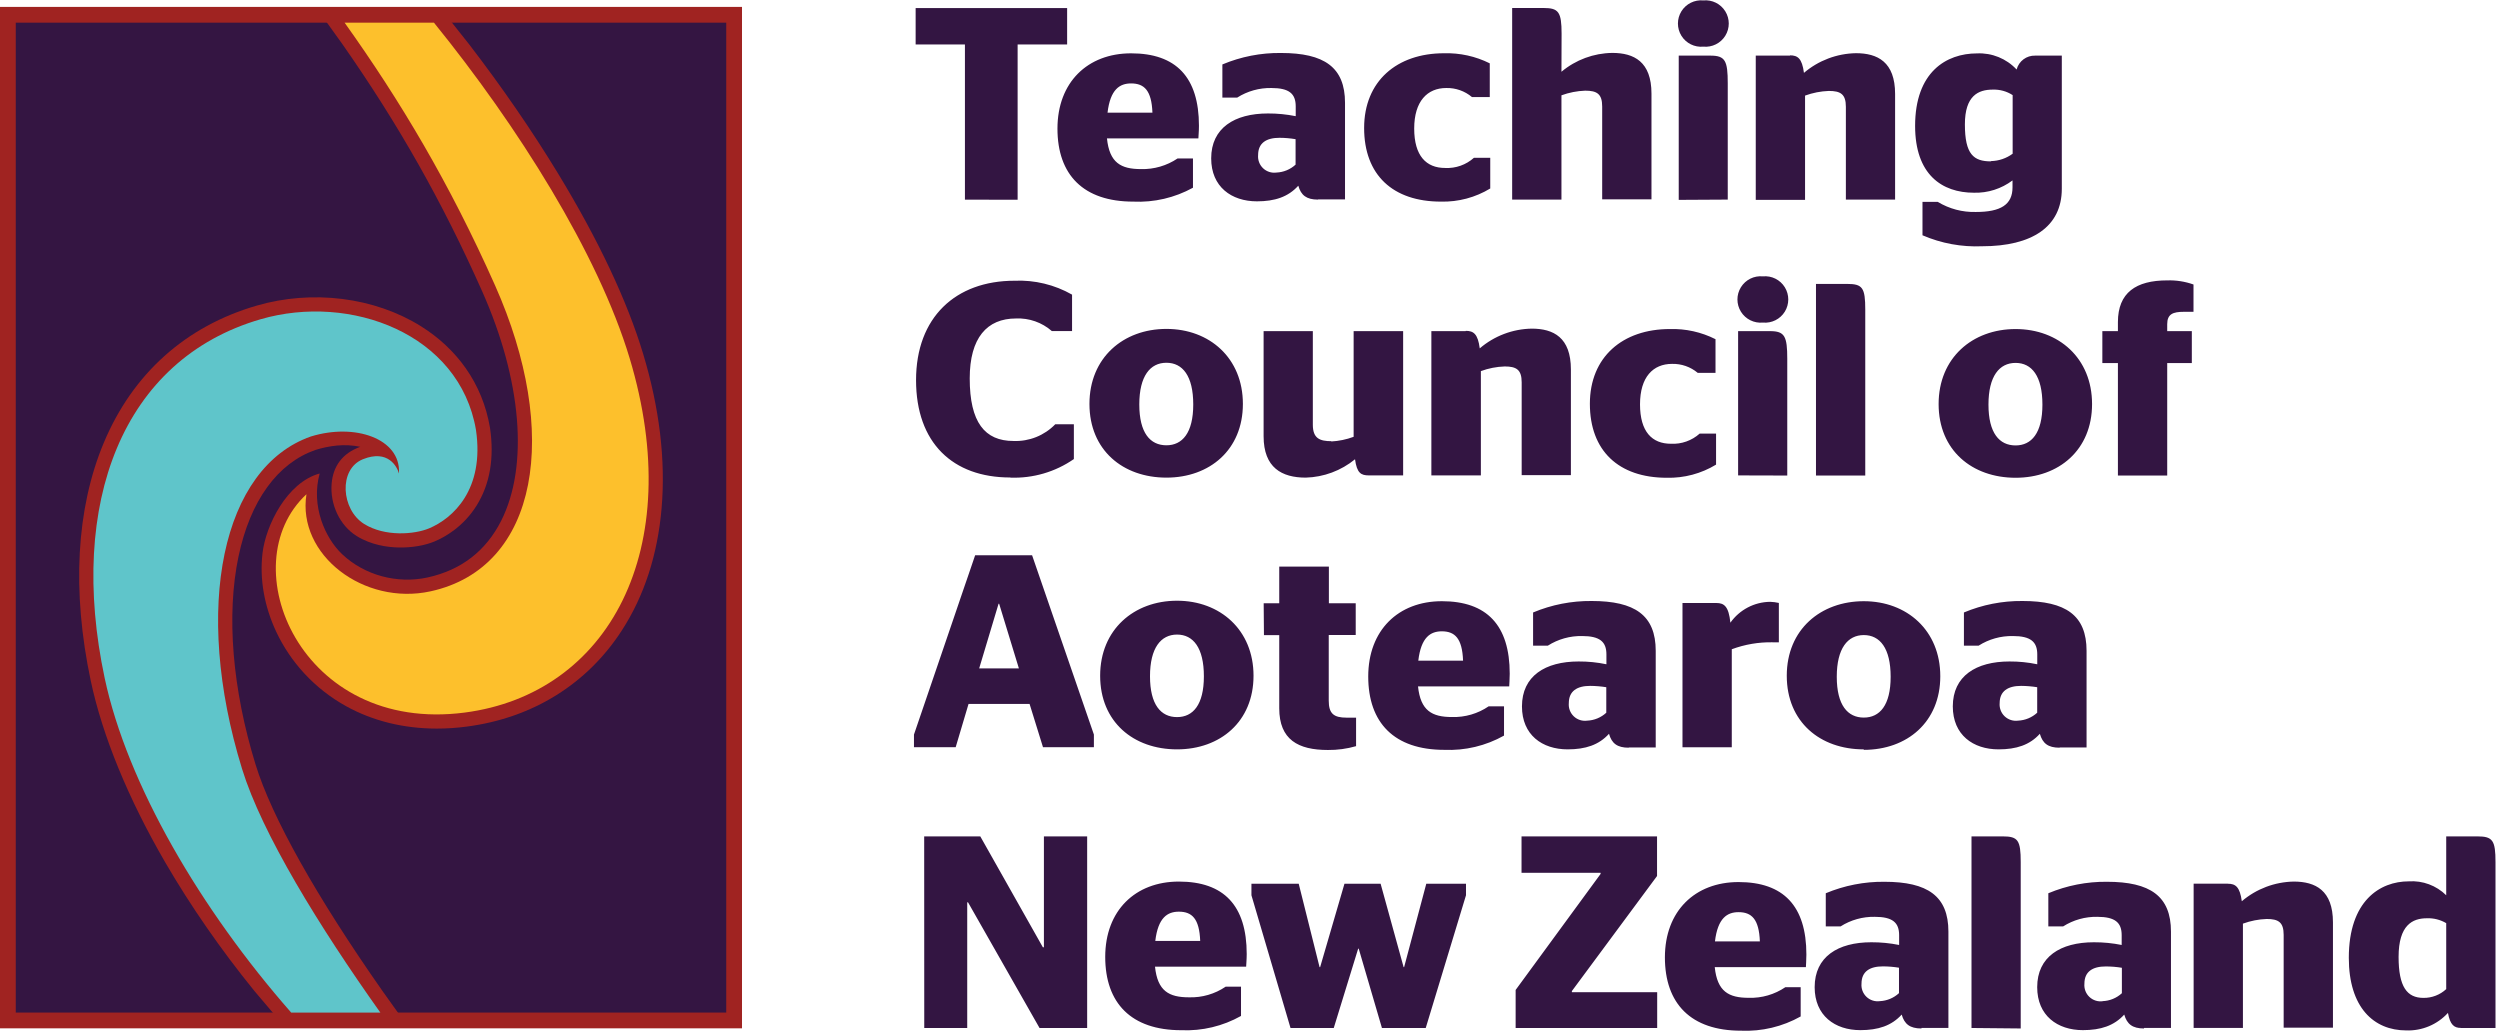
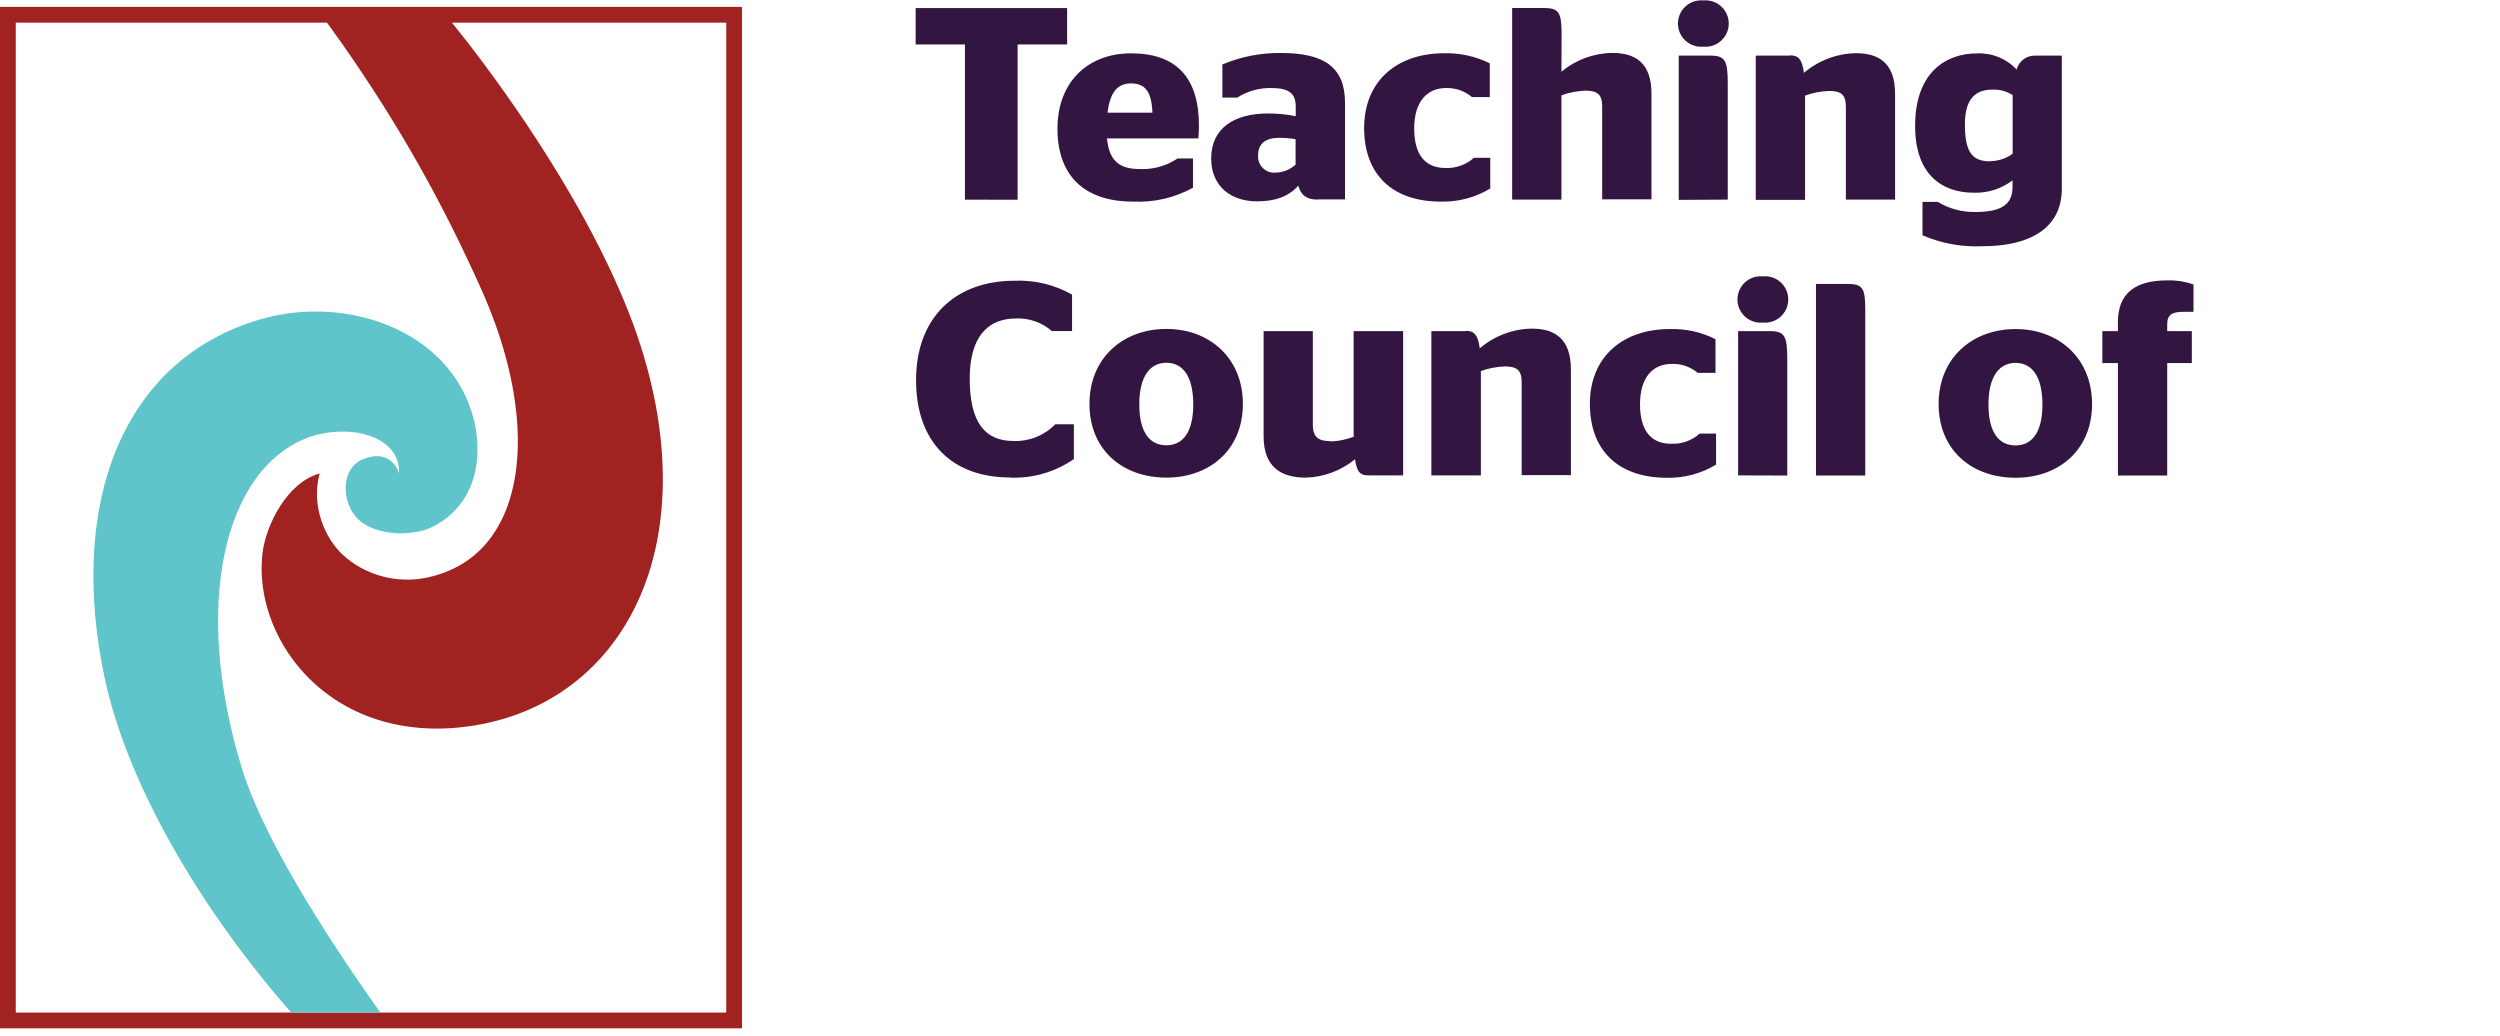
<svg xmlns="http://www.w3.org/2000/svg" width="181px" height="75px" viewBox="0 0 181 75" version="1.1">
  <title>Logos / TC logo</title>
  <g id="Logos-/-TC-logo" stroke="none" stroke-width="1" fill="none" fill-rule="evenodd">
    <g id="Artboard-1" transform="translate(0, 0)">
      <g id="Group-12" transform="translate(-0, 0.5)">
-         <polygon id="Fill-1" fill="#341542" points="0.564 73.386 53.17 73.386 53.17 0.574 0.564 0.574" />
        <path d="M0,73.951 L53.721,73.951 L53.721,-0 L0,-0 L0,73.951 Z M1.141,72.81 L52.58,72.81 L52.58,1.141 L1.141,1.141 L1.141,72.81 Z" id="Fill-2" fill="#A02321" />
        <g id="Group-11" transform="translate(5.708, 0.22)">
          <path d="M40.861,24.917 C39.701,21.061 37.626,16.662 34.696,11.843 C32.805,8.733 30.613,5.552 28.255,2.486 L28.255,2.486 C28.248,2.478 26.897,0.772 26.334,0.065 L17.352,0.065 C17.832,0.734 18.997,2.355 19.089,2.486 C23.165,8.316 26.328,13.919 29.196,20.36 C32.066,26.806 32.582,33.022 30.575,36.989 C29.468,39.178 27.674,40.557 25.245,41.089 C23.046,41.569 20.682,40.928 19.075,39.415 C17.818,38.232 16.792,35.895 17.436,33.561 C15.061,34.205 13.531,37.333 13.298,39.328 C13.079,41.199 13.422,43.166 14.289,45.015 C14.806,46.117 15.49,47.132 16.323,48.035 C17.199,48.983 18.22,49.783 19.357,50.412 C21.291,51.482 23.53,52.03 25.926,52.03 C26.632,52.03 27.352,51.982 28.081,51.886 C30.469,51.573 32.654,50.807 34.575,49.608 C36.476,48.422 38.072,46.844 39.318,44.916 C40.938,42.412 41.904,39.437 42.192,36.073 C42.489,32.593 42.042,28.84 40.861,24.917" id="Fill-3" fill="#A02321" />
-           <path d="M29.769,30.263 C29.768,30.255 29.767,30.247 29.765,30.24 C29.497,28.66 28.906,27.212 28.008,25.935 C27.17,24.744 26.083,23.725 24.777,22.906 C23.123,21.868 21.145,21.183 19.058,20.923 C16.99,20.666 14.855,20.832 12.886,21.404 C7.737,22.897 3.906,26.329 1.81,31.327 C-0.191,36.096 -0.518,42.062 0.865,48.581 C1.712,52.561 3.576,57.102 6.254,61.714 C8.089,64.874 10.285,68.037 12.709,71.025 L12.709,71.025 C12.724,71.044 14.121,72.701 14.762,73.446 L23.711,73.446 C23.232,72.777 22.07,71.152 21.981,71.025 C17.2,64.197 13.964,58.432 12.796,54.636 C11.11,49.159 10.671,43.809 11.559,39.573 C11.981,37.56 12.682,35.868 13.643,34.544 C14.587,33.242 15.757,32.339 17.122,31.857 C18.132,31.548 19.247,31.387 20.374,31.629 C19.046,32.112 18.409,33.068 18.304,34.279 C18.171,35.803 18.899,37.334 20.115,38.089 C21.175,38.747 22.358,38.903 23.164,38.918 C24.104,38.937 25.049,38.777 25.756,38.479 C26.48,38.175 27.839,37.431 28.811,35.861 C29.765,34.321 30.087,32.438 29.769,30.263" id="Fill-5" fill="#A02321" />
          <path d="M21.829,72.59 C17.413,66.378 13.258,59.63 11.814,54.938 C8.213,43.237 10.393,33.123 16.801,30.881 C19.99,29.896 23.29,31.033 23.18,33.518 C23.177,33.529 23.176,33.539 23.174,33.552 L23.173,33.552 C23.043,33.059 22.377,31.802 20.571,32.527 C18.78,33.245 18.992,36.183 20.657,37.216 C22.172,38.157 24.313,37.972 25.358,37.533 C27.081,36.809 29.384,34.73 28.753,30.411 C27.569,23.442 19.662,20.507 13.172,22.39 C3.152,25.296 -0.815,35.715 1.869,48.367 C3.506,56.056 8.812,65.11 15.373,72.59 L21.829,72.59 Z" id="Fill-7" fill="#5FC5CA" />
-           <path d="M39.878,25.213 C37.596,17.63 31.764,8.39 25.71,0.921 L19.241,0.921 C23.271,6.57 26.834,12.53 30.134,19.943 C34.88,30.603 33.314,40.376 25.464,42.092 C20.644,43.146 15.793,39.456 16.479,35.064 C10.988,40.146 16.023,52.433 27.947,50.868 C38.318,49.509 44.059,39.107 39.878,25.213" id="Fill-9" fill="#FDC02C" />
        </g>
      </g>
-       <path d="M175.46,72.247 C174.272,72.247 173.658,71.456 173.658,69.277 C173.658,66.977 174.664,66.483 175.701,66.483 C176.194,66.463 176.681,66.586 177.106,66.836 L177.106,71.612 C176.659,72.027 176.069,72.254 175.46,72.247 M178.158,74.426 L180.674,74.426 L180.674,62.416 C180.674,60.851 180.478,60.554 179.366,60.554 L177.106,60.554 L177.106,64.817 C176.387,64.109 175.399,63.742 174.393,63.81 C172.309,63.81 170.054,65.215 170.054,69.347 C170.054,72.936 171.856,74.602 174.211,74.602 C175.355,74.643 176.46,74.179 177.232,73.334 C177.388,74.205 177.685,74.421 178.163,74.421 M161.295,63.977 L158.819,63.977 L158.819,74.421 L162.388,74.421 L162.388,66.871 C162.94,66.669 163.521,66.555 164.109,66.534 C164.965,66.534 165.337,66.775 165.337,67.686 L165.337,74.401 L168.906,74.401 L168.906,66.78 C168.906,64.46 167.638,63.826 166.072,63.826 C164.69,63.85 163.359,64.353 162.307,65.25 C162.166,64.203 161.849,63.982 161.3,63.982 M152.24,72.488 C151.886,72.537 151.528,72.422 151.269,72.175 C151.01,71.928 150.879,71.576 150.911,71.22 C150.911,70.344 151.505,69.971 152.456,69.971 C152.848,69.971 153.238,70.003 153.624,70.067 L153.624,71.909 C153.239,72.264 152.738,72.467 152.215,72.483 M155.235,74.421 L157.178,74.421 L157.178,67.45 C157.178,64.872 155.668,63.841 152.542,63.841 C151.086,63.826 149.642,64.109 148.299,64.671 L148.299,67.072 L149.371,67.072 C150.11,66.602 150.972,66.361 151.847,66.378 C153.136,66.378 153.609,66.795 153.609,67.706 L153.609,68.416 C152.946,68.283 152.272,68.217 151.596,68.22 C149.174,68.22 147.493,69.272 147.493,71.471 C147.493,73.53 148.958,74.582 150.8,74.582 C152.089,74.582 153.06,74.265 153.795,73.455 C153.992,74.144 154.389,74.461 155.22,74.461 M146.3,74.461 L146.3,62.416 C146.3,60.831 146.104,60.554 144.997,60.554 L142.737,60.554 L142.737,74.426 L146.3,74.461 Z M136.102,72.483 C135.748,72.532 135.39,72.417 135.132,72.17 C134.873,71.923 134.741,71.571 134.773,71.215 C134.773,70.339 135.367,69.966 136.319,69.966 C136.71,69.967 137.101,69.999 137.487,70.062 L137.487,71.904 C137.108,72.254 136.617,72.459 136.102,72.483 M139.122,74.421 L141.065,74.421 L141.065,67.45 C141.065,64.872 139.555,63.841 136.43,63.841 C134.973,63.826 133.53,64.109 132.186,64.671 L132.186,67.072 L133.258,67.072 C133.998,66.602 134.859,66.361 135.735,66.378 C137.023,66.378 137.497,66.795 137.497,67.706 L137.497,68.416 C136.834,68.283 136.159,68.217 135.483,68.22 C133.062,68.22 131.381,69.272 131.381,71.471 C131.381,73.53 132.846,74.582 134.688,74.582 C135.977,74.582 136.948,74.265 137.683,73.455 C137.879,74.144 138.277,74.461 139.107,74.461 M125.869,66.04 C126.82,66.04 127.354,66.544 127.414,68.159 L124.163,68.159 C124.364,66.458 125.059,66.04 125.869,66.04 M130.747,70.022 C130.747,69.906 130.782,69.518 130.782,69.111 C130.782,65.587 129.121,63.861 125.869,63.861 C122.718,63.861 120.539,65.96 120.539,69.312 C120.539,72.664 122.421,74.622 126.045,74.622 C127.555,74.688 129.052,74.331 130.369,73.591 L130.369,71.471 L129.262,71.471 C128.481,72.001 127.552,72.271 126.609,72.242 C125.159,72.242 124.329,71.789 124.148,70.022 L130.747,70.022 Z M109.732,74.426 L119.98,74.426 L119.98,71.834 L113.804,71.834 L113.804,71.753 L119.97,63.423 L119.97,60.554 L110.159,60.554 L110.159,63.191 L115.883,63.191 L115.883,63.272 L109.732,71.673 L109.732,74.426 Z M93.433,74.426 L96.564,74.426 L98.331,68.683 L98.371,68.683 L100.052,74.426 L103.223,74.426 L106.138,64.817 L106.138,63.982 L103.263,63.982 L101.658,70.022 L101.622,70.022 L99.956,63.982 L97.339,63.982 L95.577,70.022 L95.537,70.022 L94.027,63.982 L90.604,63.982 L90.604,64.817 L93.433,74.426 Z M85.349,66.005 C86.3,66.005 86.834,66.508 86.894,68.124 L83.643,68.124 C83.844,66.423 84.534,66.005 85.349,66.005 M90.221,69.987 C90.221,69.871 90.262,69.483 90.262,69.076 C90.262,65.552 88.601,63.826 85.349,63.826 C82.198,63.826 80.018,65.924 80.018,69.277 C80.018,72.629 81.901,74.587 85.525,74.587 C87.034,74.652 88.532,74.295 89.849,73.555 L89.849,71.436 L88.737,71.436 C87.956,71.966 87.027,72.235 86.084,72.206 C84.634,72.206 83.804,71.753 83.622,69.987 L90.221,69.987 Z M66.916,74.426 L70.027,74.426 L70.027,65.331 L70.087,65.331 L75.262,74.426 L78.71,74.426 L78.71,60.554 L75.579,60.554 L75.579,68.582 L75.503,68.582 L70.973,60.554 L66.911,60.554 L66.916,74.426 Z" id="Shape" fill="#331542" fill-rule="nonzero" />
-       <path d="M146.104,52.175 C145.75,52.222 145.394,52.106 145.135,51.859 C144.877,51.613 144.745,51.262 144.775,50.906 C144.775,50.036 145.374,49.658 146.326,49.658 C146.717,49.661 147.107,49.693 147.493,49.754 L147.493,51.601 C147.112,51.95 146.62,52.153 146.104,52.175 M149.124,54.118 L151.067,54.118 L151.067,47.121 C151.067,44.544 149.557,43.512 146.426,43.512 C144.972,43.498 143.53,43.78 142.188,44.343 L142.188,46.744 L143.255,46.744 C143.995,46.274 144.856,46.033 145.732,46.049 C147.02,46.049 147.498,46.467 147.498,47.378 L147.498,48.093 C146.836,47.955 146.161,47.887 145.485,47.891 C143.069,47.891 141.383,48.943 141.383,51.143 C141.383,53.207 142.852,54.254 144.695,54.254 C145.983,54.254 146.955,53.937 147.685,53.126 C147.886,53.821 148.279,54.133 149.114,54.133 M134.94,51.953 C133.772,51.953 132.982,51.057 132.982,48.999 C132.982,46.94 133.772,45.979 134.94,45.979 C136.107,45.979 136.883,46.93 136.883,48.999 C136.883,51.067 136.092,51.953 134.94,51.953 M134.94,54.289 C138.076,54.289 140.477,52.276 140.477,48.958 C140.477,45.641 138.06,43.527 134.94,43.527 C131.819,43.527 129.362,45.576 129.362,48.923 C129.362,52.27 131.779,54.254 134.93,54.254 M128.31,46.507 L128.789,46.507 L128.789,43.653 C128.58,43.605 128.368,43.578 128.154,43.572 C127.01,43.586 125.941,44.148 125.28,45.083 C125.159,43.895 124.822,43.658 124.273,43.658 L121.812,43.658 L121.812,54.103 L125.381,54.103 L125.381,47.005 C126.324,46.655 127.325,46.484 128.331,46.502 M114.911,52.175 C114.557,52.224 114.199,52.109 113.94,51.861 C113.682,51.614 113.55,51.263 113.582,50.906 C113.582,50.036 114.176,49.658 115.128,49.658 C115.519,49.661 115.909,49.693 116.295,49.754 L116.295,51.601 C115.916,51.95 115.426,52.154 114.911,52.175 M117.931,54.118 L119.874,54.118 L119.874,47.121 C119.874,44.544 118.364,43.512 115.238,43.512 C113.782,43.498 112.338,43.78 110.995,44.343 L110.995,46.744 L112.067,46.744 C112.806,46.274 113.668,46.032 114.544,46.049 C115.832,46.049 116.305,46.467 116.305,47.378 L116.305,48.093 C115.643,47.955 114.968,47.887 114.292,47.891 C111.871,47.891 110.19,48.943 110.19,51.143 C110.19,53.207 111.654,54.254 113.497,54.254 C114.785,54.254 115.757,53.937 116.492,53.126 C116.688,53.821 117.086,54.133 117.916,54.133 M104.381,45.707 C105.332,45.707 105.866,46.21 105.926,47.831 L102.685,47.831 C102.886,46.124 103.576,45.707 104.391,45.707 M109.268,49.693 C109.268,49.572 109.304,49.19 109.304,48.782 C109.304,45.259 107.643,43.527 104.391,43.527 C101.24,43.527 99.06,45.626 99.06,48.979 C99.06,52.331 100.943,54.289 104.567,54.289 C106.076,54.354 107.574,53.997 108.891,53.257 L108.891,51.138 L107.779,51.138 C106.998,51.669 106.07,51.941 105.126,51.913 C103.676,51.913 102.846,51.455 102.664,49.693 L109.268,49.693 Z M91.51,45.984 L92.617,45.984 L92.617,51.279 C92.617,53.554 93.987,54.299 96.141,54.299 C96.83,54.306 97.517,54.213 98.18,54.022 L98.18,51.958 L97.49,51.958 C96.559,51.958 96.201,51.661 96.201,50.73 L96.201,45.973 L98.154,45.973 L98.154,43.678 L96.211,43.678 L96.211,41.02 L92.617,41.02 L92.617,43.678 L91.49,43.678 L91.51,45.984 Z M85.218,51.918 C84.05,51.918 83.26,51.022 83.26,48.963 C83.26,46.905 84.05,45.943 85.218,45.943 C86.386,45.943 87.161,46.895 87.161,48.963 C87.161,51.032 86.371,51.918 85.218,51.918 M85.218,54.254 C88.349,54.254 90.755,52.24 90.755,48.923 C90.755,45.606 88.334,43.492 85.218,43.492 C82.102,43.492 79.651,45.576 79.651,48.923 C79.651,52.27 82.067,54.254 85.218,54.254 M72.297,43.708 L72.337,43.708 L73.767,48.39 L70.893,48.39 L72.297,43.708 Z M66.171,54.098 L69.191,54.098 L70.122,50.967 L74.542,50.967 L75.513,54.098 L79.198,54.098 L79.198,53.182 L74.723,40.2 L70.601,40.2 L66.171,53.182 L66.171,54.098 Z" id="Shape" fill="#331542" fill-rule="nonzero" />
      <path d="M152.21,26.284 L153.337,26.284 L153.337,34.429 L156.906,34.429 L156.906,26.284 L158.688,26.284 L158.688,23.974 L156.906,23.974 L156.906,23.471 C156.906,22.736 157.324,22.575 158.114,22.575 L158.809,22.575 L158.809,20.597 C158.198,20.38 157.553,20.28 156.906,20.3 C154.646,20.3 153.337,21.19 153.337,23.32 L153.337,23.974 L152.21,23.974 L152.21,26.284 Z M145.928,32.249 C144.755,32.249 143.965,31.358 143.965,29.294 C143.965,27.231 144.755,26.274 145.928,26.274 C147.101,26.274 147.871,27.226 147.871,29.294 C147.871,31.363 147.076,32.249 145.928,32.249 M145.928,34.59 C149.059,34.59 151.465,32.576 151.465,29.254 C151.465,25.932 149.049,23.823 145.928,23.823 C142.807,23.823 140.356,25.907 140.356,29.254 C140.356,32.602 142.777,34.59 145.928,34.59 M135.045,34.429 L135.045,22.419 C135.045,20.833 134.849,20.556 133.737,20.556 L131.477,20.556 L131.477,34.429 L135.045,34.429 Z M127.631,23.355 C128.267,23.415 128.882,23.11 129.219,22.567 C129.555,22.025 129.555,21.338 129.219,20.795 C128.882,20.252 128.267,19.947 127.631,20.008 C126.995,19.947 126.38,20.252 126.043,20.795 C125.706,21.338 125.706,22.025 126.043,22.567 C126.38,23.11 126.995,23.415 127.631,23.355 M129.398,34.429 L129.398,25.987 C129.398,24.341 129.216,23.974 128.149,23.974 L125.839,23.974 L125.839,34.419 L129.398,34.429 Z M120.674,34.59 C121.931,34.621 123.169,34.29 124.243,33.638 L124.243,31.393 L123.055,31.393 C122.486,31.902 121.739,32.166 120.977,32.128 C119.607,32.128 118.737,31.258 118.737,29.274 C118.737,27.291 119.688,26.345 121.052,26.345 C121.731,26.327 122.393,26.558 122.914,26.994 L124.203,26.994 L124.203,24.558 C123.179,24.041 122.042,23.789 120.896,23.823 C117.488,23.823 115.107,25.836 115.107,29.234 C115.107,32.632 117.186,34.59 120.674,34.59 M106.107,23.974 L103.631,23.974 L103.631,34.419 L107.215,34.419 L107.215,26.868 C107.768,26.664 108.351,26.55 108.941,26.531 C109.792,26.531 110.169,26.768 110.169,27.679 L110.169,34.399 L113.733,34.399 L113.733,26.748 C113.733,24.427 112.465,23.793 110.899,23.793 C109.516,23.816 108.184,24.322 107.134,25.222 C106.998,24.17 106.681,23.954 106.128,23.954 M96.398,31.942 C95.547,31.942 95.049,31.741 95.049,30.749 L95.049,23.974 L91.485,23.974 L91.485,31.585 C91.485,33.865 92.809,34.58 94.535,34.58 C95.839,34.545 97.095,34.077 98.104,33.251 C98.24,34.258 98.537,34.419 99.111,34.419 L101.587,34.419 L101.587,23.974 L98.003,23.974 L98.003,31.625 C97.482,31.82 96.933,31.933 96.378,31.962 M84.448,32.239 C83.275,32.239 82.485,31.348 82.485,29.284 C82.485,27.221 83.275,26.264 84.448,26.264 C85.621,26.264 86.391,27.216 86.391,29.284 C86.391,31.353 85.596,32.239 84.448,32.239 M84.448,34.58 C87.579,34.58 89.985,32.566 89.985,29.244 C89.985,25.922 87.569,23.813 84.448,23.813 C81.327,23.813 78.876,25.897 78.876,29.244 C78.876,32.591 81.297,34.58 84.448,34.58 M73.148,34.58 C74.786,34.641 76.4,34.17 77.748,33.236 L77.748,30.719 L76.399,30.719 C75.609,31.532 74.512,31.971 73.379,31.927 C71.295,31.927 70.208,30.578 70.208,27.397 C70.208,24.462 71.456,23.058 73.555,23.058 C74.506,23.016 75.437,23.342 76.153,23.969 L77.617,23.969 L77.617,21.331 C76.352,20.611 74.909,20.262 73.455,20.325 C69.176,20.325 66.322,22.982 66.322,27.523 C66.322,32.063 68.98,34.57 73.138,34.57" id="Shape" fill="#331542" fill-rule="nonzero" />
      <path d="M144.141,11.683 C142.893,11.683 142.258,11.18 142.258,9.005 C142.258,6.926 143.23,6.488 144.272,6.488 C144.783,6.469 145.287,6.608 145.716,6.886 L145.716,11.129 C145.262,11.464 144.715,11.651 144.151,11.663 M149.275,4.027 L147.352,4.027 C146.723,4.006 146.163,4.424 146.003,5.034 C145.265,4.242 144.216,3.815 143.134,3.866 C140.914,3.866 138.654,5.21 138.654,9.116 C138.654,12.639 140.597,13.953 142.913,13.953 C143.918,13.981 144.903,13.667 145.706,13.062 L145.706,13.565 C145.706,14.814 144.856,15.347 143.054,15.347 C142.083,15.374 141.126,15.12 140.295,14.617 L139.188,14.617 L139.188,17.034 C140.549,17.622 142.026,17.894 143.507,17.829 C147.116,17.829 149.275,16.419 149.275,13.666 L149.275,4.027 Z M129.594,4.027 L127.117,4.027 L127.117,14.471 L130.686,14.471 L130.686,6.921 C131.239,6.719 131.82,6.605 132.408,6.584 C133.263,6.584 133.641,6.82 133.641,7.732 L133.641,14.451 L137.205,14.451 L137.205,6.8 C137.205,4.485 135.936,3.851 134.371,3.851 C132.989,3.875 131.658,4.378 130.606,5.275 C130.47,4.228 130.153,4.007 129.599,4.007 M123.322,3.378 C123.958,3.438 124.573,3.133 124.91,2.59 C125.247,2.047 125.247,1.36 124.91,0.818 C124.573,0.275 123.958,-0.03 123.322,0.03 C122.686,-0.03 122.071,0.275 121.734,0.818 C121.398,1.36 121.398,2.047 121.734,2.59 C122.071,3.133 122.686,3.438 123.322,3.378 M125.089,14.451 L125.089,6.04 C125.089,4.394 124.908,4.027 123.836,4.027 L121.54,4.027 L121.54,14.471 L125.089,14.451 Z M113.059,2.441 C113.059,0.856 112.837,0.579 111.75,0.579 L109.48,0.579 L109.48,14.451 L113.049,14.451 L113.049,6.901 C113.601,6.699 114.182,6.585 114.77,6.564 C115.621,6.564 115.998,6.8 115.998,7.711 L115.998,14.431 L119.567,14.431 L119.567,6.78 C119.567,4.465 118.299,3.831 116.733,3.831 C115.385,3.847 114.083,4.329 113.049,5.195 L113.059,2.441 Z M104.326,14.597 C105.582,14.628 106.82,14.298 107.894,13.646 L107.894,11.426 L106.711,11.426 C106.14,11.936 105.392,12.2 104.628,12.161 C103.258,12.161 102.388,11.285 102.388,9.307 C102.388,7.329 103.339,6.372 104.708,6.372 C105.388,6.356 106.05,6.589 106.57,7.027 L107.859,7.027 L107.859,4.586 C106.832,4.074 105.694,3.823 104.547,3.856 C101.139,3.856 98.763,5.869 98.763,9.267 C98.763,12.664 100.837,14.597 104.326,14.597 M92.416,12.493 C92.062,12.542 91.704,12.427 91.445,12.18 C91.187,11.933 91.055,11.581 91.087,11.225 C91.087,10.354 91.681,9.977 92.633,9.977 C93.024,9.978 93.414,10.012 93.8,10.077 L93.8,11.919 C93.421,12.268 92.931,12.471 92.416,12.493 M95.436,14.436 L97.379,14.436 L97.379,7.44 C97.379,4.862 95.869,3.836 92.743,3.836 C91.287,3.818 89.842,4.101 88.5,4.666 L88.5,7.067 L89.572,7.067 C90.312,6.597 91.173,6.356 92.049,6.372 C93.337,6.372 93.81,6.785 93.81,7.701 L93.81,8.411 C93.148,8.278 92.473,8.212 91.797,8.215 C89.376,8.215 87.69,9.267 87.69,11.466 C87.69,13.525 89.159,14.577 91.002,14.577 C92.29,14.577 93.262,14.26 93.997,13.445 C94.193,14.139 94.591,14.451 95.421,14.451 M81.891,6.04 C82.842,6.04 83.376,6.544 83.436,8.159 L80.185,8.159 C80.386,6.458 81.076,6.04 81.891,6.04 M86.763,10.022 C86.763,9.906 86.804,9.518 86.804,9.111 C86.804,5.587 85.143,3.861 81.891,3.861 C78.74,3.861 76.56,5.96 76.56,9.312 C76.56,12.664 78.443,14.597 82.047,14.597 C83.554,14.668 85.05,14.319 86.371,13.591 L86.371,11.471 L85.258,11.471 C84.476,11.998 83.549,12.267 82.606,12.242 C81.156,12.242 80.326,11.789 80.144,10.022 L86.763,10.022 Z M73.676,14.461 L73.676,3.221 L77.26,3.221 L77.26,0.584 L66.292,0.584 L66.292,3.221 L69.861,3.221 L69.861,14.456 L73.676,14.461 Z" id="Shape" fill="#331542" fill-rule="nonzero" />
    </g>
  </g>
</svg>